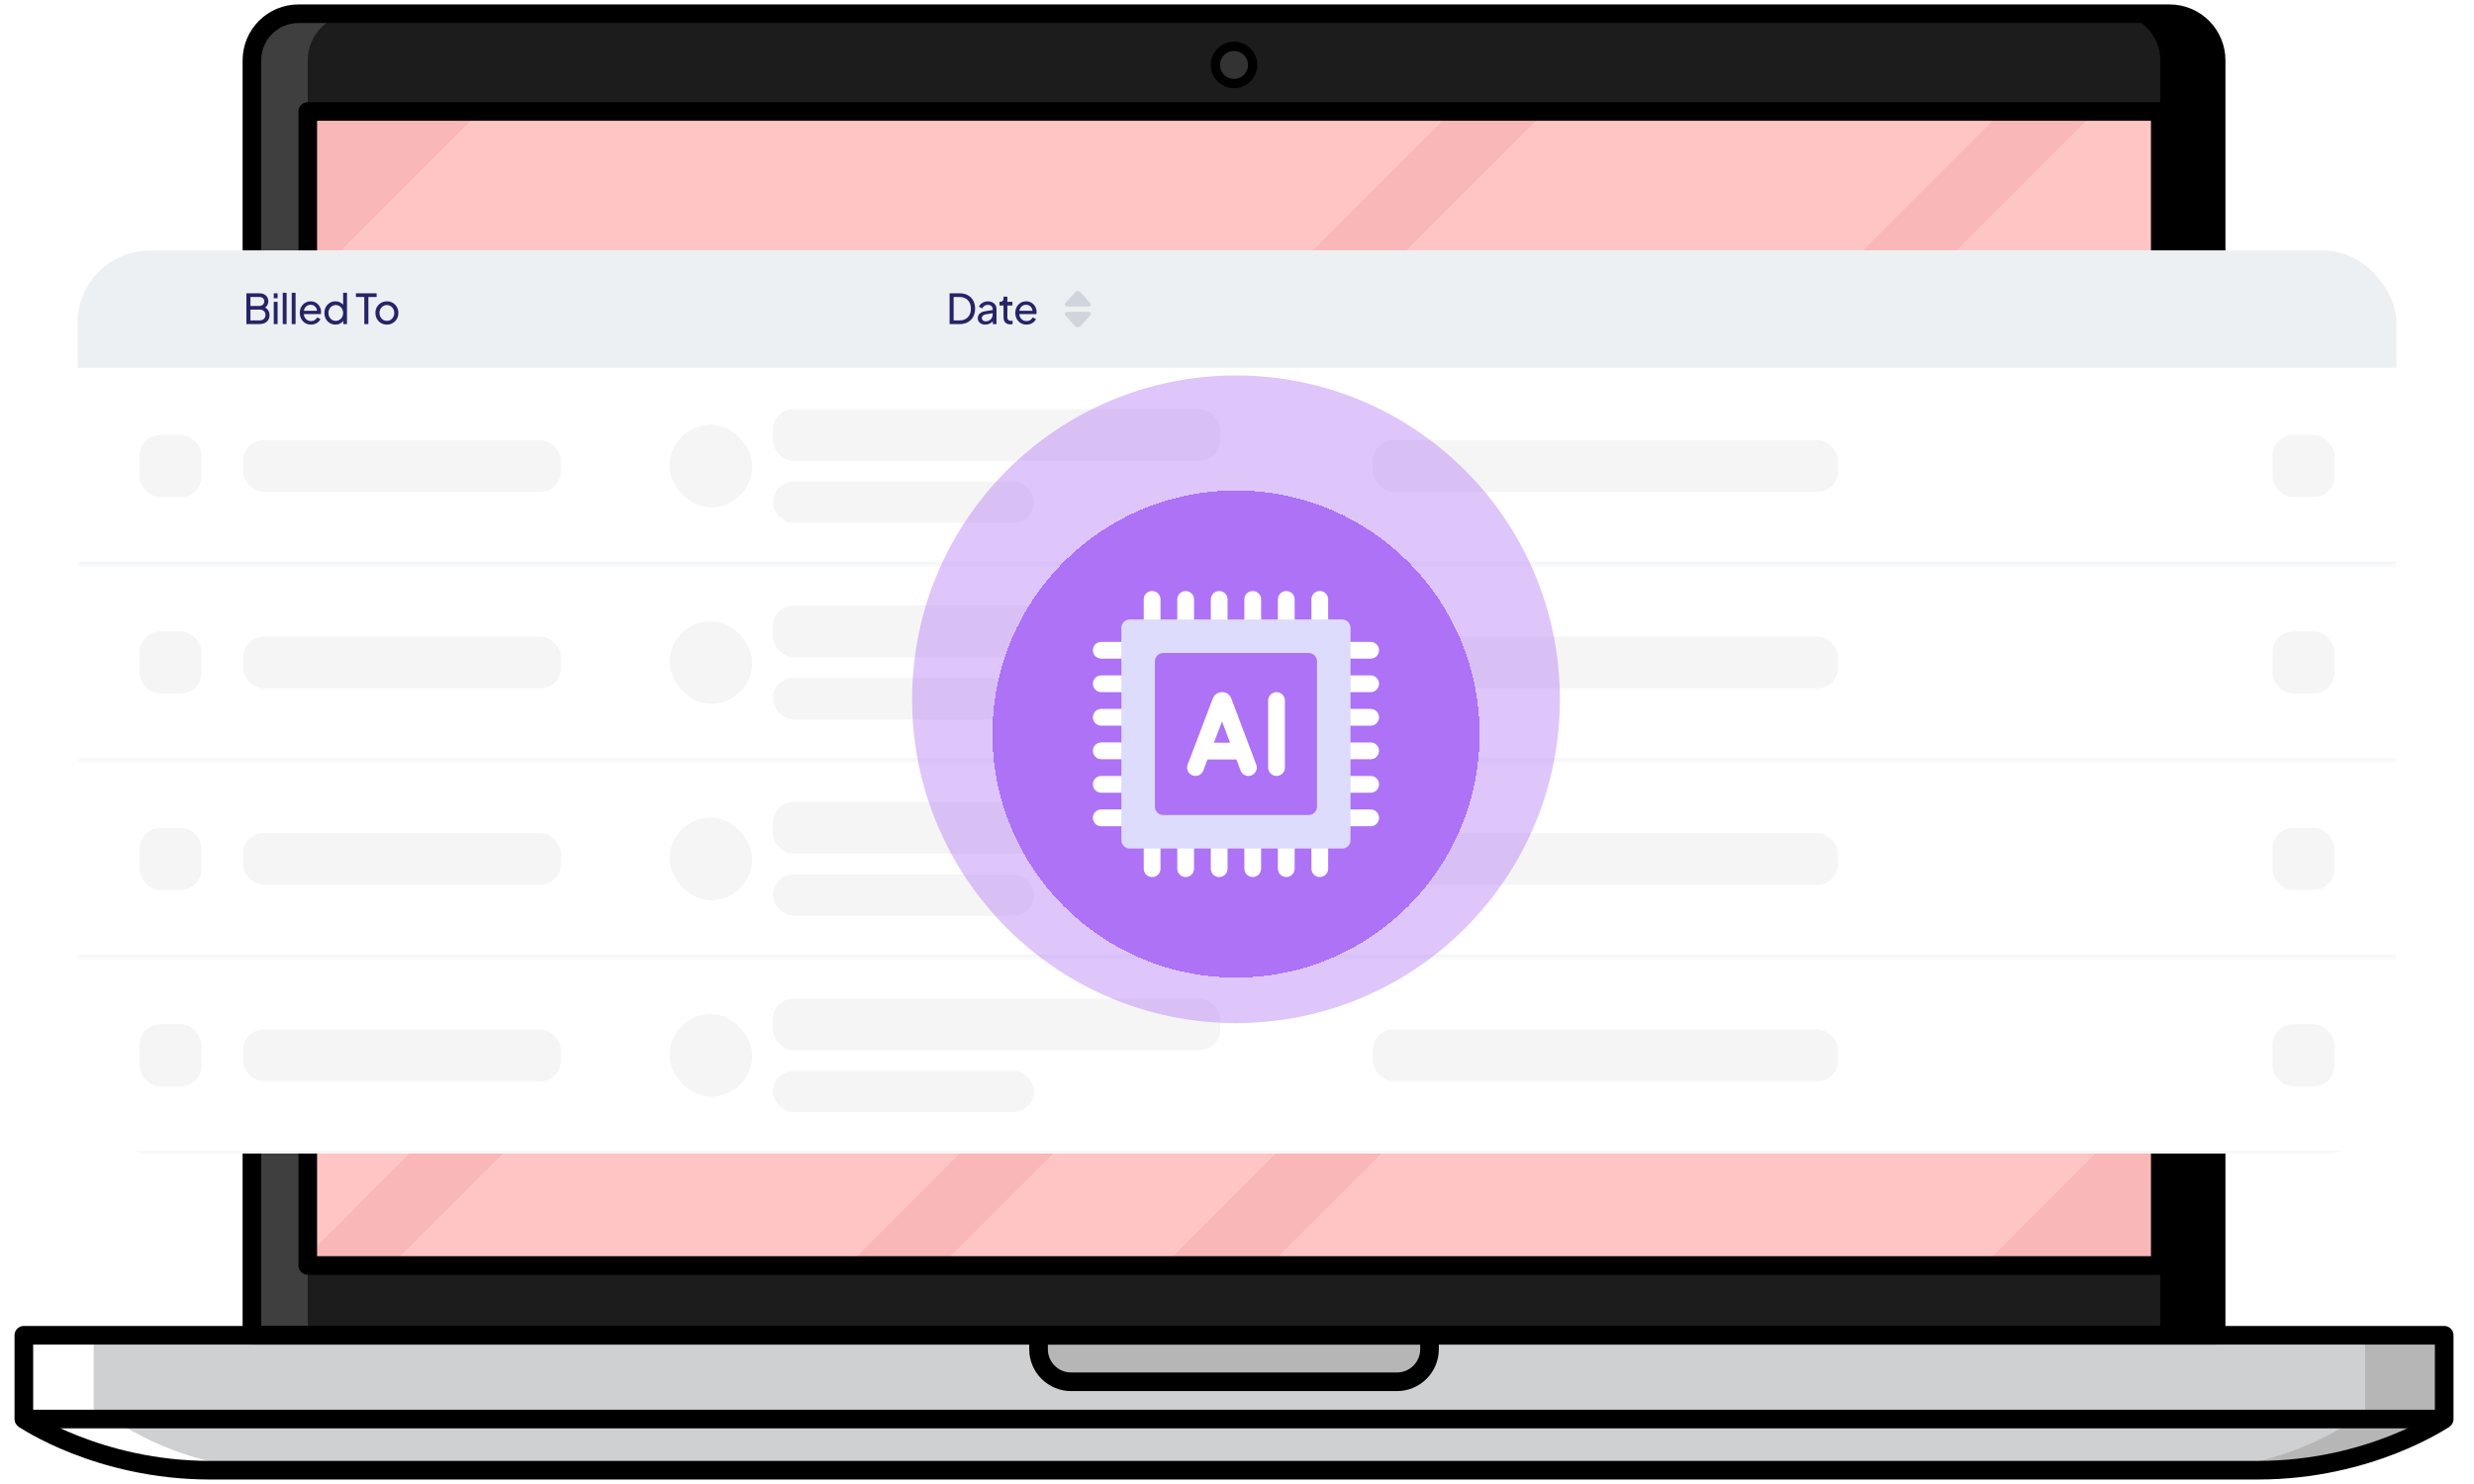
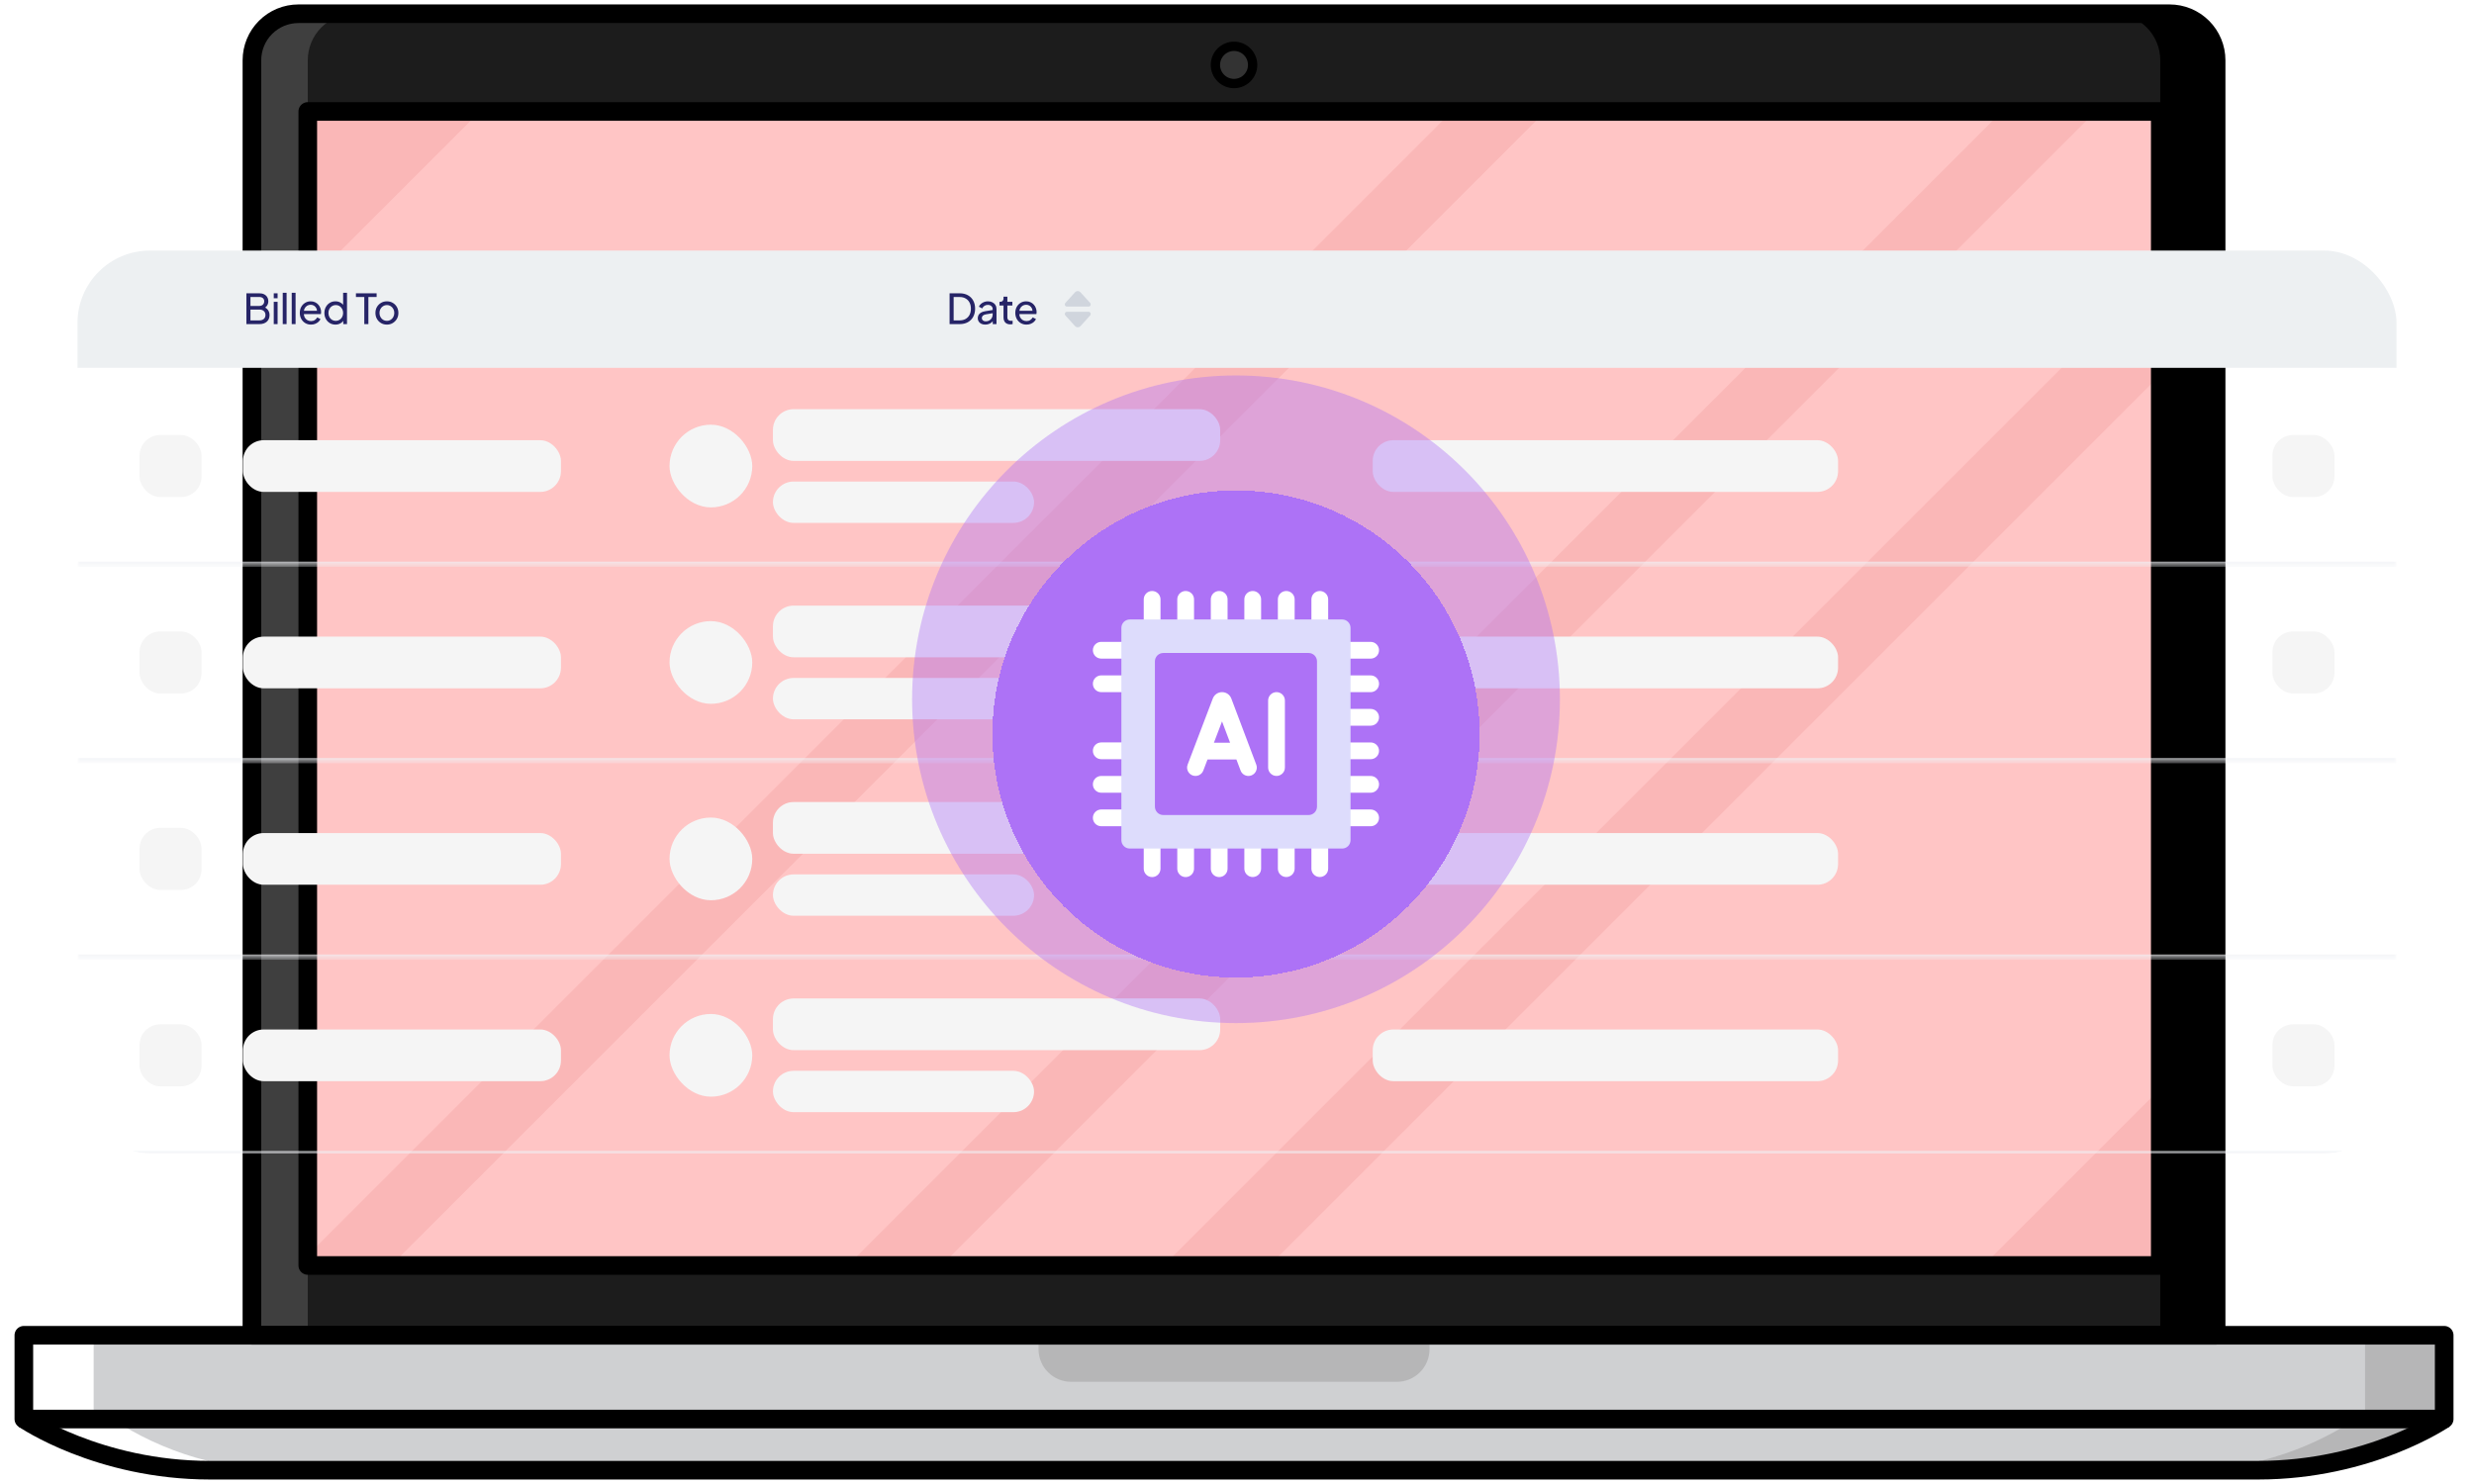
<svg xmlns="http://www.w3.org/2000/svg" width="415" height="249" viewBox="0 0 415 249" fill="none">
  <path d="M410 224.043H4V238.097H410V224.043Z" fill="#CFD0D2" />
  <path d="M410 224.043H4V238.097H410V224.043Z" fill="#CFD0D2" />
  <path d="M410 224.043H396.727V238.097H410V224.043Z" fill="#B6B6B7" />
  <path d="M15.711 224.043H4V238.097H15.711V224.043Z" fill="white" />
  <path d="M174.208 224.043H239.792V226.386C239.792 227.835 239.216 229.225 238.191 230.25C237.167 231.275 235.776 231.851 234.327 231.851H179.673C178.224 231.851 176.833 231.275 175.808 230.25C174.783 229.225 174.208 227.835 174.208 226.386V224.043Z" fill="#B6B6B7" />
  <path d="M410 238.097C410 238.097 397.508 246.685 378.769 246.685H35.231C16.492 246.685 4 238.097 4 238.097H410Z" fill="#CFD0D2" />
  <path d="M50.066 2.305H363.935C366.005 2.305 367.991 3.127 369.456 4.591C370.92 6.056 371.742 8.042 371.742 10.112V224.043H42.258V10.112C42.258 8.042 43.08 6.056 44.545 4.591C46.009 3.127 47.995 2.305 50.066 2.305Z" fill="#1C1C1C" />
  <path d="M50.066 2.305H363.935C366.005 2.305 367.991 3.127 369.456 4.591C370.92 6.056 371.742 8.042 371.742 10.112V224.043H42.258V10.112C42.258 8.042 43.08 6.056 44.545 4.591C46.009 3.127 47.995 2.305 50.066 2.305Z" fill="#1C1C1C" />
  <path d="M50.066 2.305H59.435C57.364 2.305 55.378 3.127 53.914 4.591C52.45 6.056 51.627 8.042 51.627 10.112V224.043H42.258V10.112C42.258 8.042 43.08 6.056 44.545 4.591C46.009 3.127 47.995 2.305 50.066 2.305Z" fill="#3F3F3F" />
  <path d="M371.742 10.112V224.043H362.373V10.112C362.373 8.042 361.551 6.056 360.086 4.591C358.622 3.127 356.636 2.305 354.565 2.305H363.935C366.005 2.305 367.991 3.127 369.456 4.591C370.92 6.056 371.742 8.042 371.742 10.112Z" fill="black" />
  <path d="M18.835 238.097C27.433 243.751 37.51 246.739 47.801 246.685H35.231C16.492 246.685 4 238.097 4 238.097H18.835Z" fill="white" />
  <path d="M409.999 238.097C409.999 238.097 397.506 246.685 378.768 246.685H366.198C376.488 246.739 386.566 243.751 395.164 238.097H409.999Z" fill="#B6B6B7" />
  <path d="M362.373 18.701H51.627V212.332H362.373V18.701Z" fill="#FAB7B7" />
  <path d="M207 14.016C208.725 14.016 210.123 12.618 210.123 10.893C210.123 9.168 208.725 7.77 207 7.77C205.275 7.77 203.877 9.168 203.877 10.893C203.877 12.618 205.275 14.016 207 14.016Z" fill="#333333" />
  <path d="M243.54 18.701L51.627 210.614V47.589L80.515 18.701H243.54Z" fill="#FFC5C5" />
  <path d="M335.826 18.701L142.195 212.332H65.601L259.232 18.701H335.826Z" fill="#FFC5C5" />
  <path d="M362.374 62.894V182.664L332.705 212.333H212.935L362.374 62.894Z" fill="#FFC5C5" />
  <path d="M362.374 18.701V45.169L195.212 212.332H157.891L351.522 18.701H362.374Z" fill="#FFC5C5" />
  <path d="M410 224.043H4V238.097H410V224.043Z" stroke="black" stroke-width="3.123" stroke-linejoin="round" />
-   <path d="M174.208 224.043H239.792V226.386C239.792 227.835 239.216 229.225 238.191 230.25C237.167 231.275 235.776 231.851 234.327 231.851H179.673C178.224 231.851 176.833 231.275 175.808 230.25C174.783 229.225 174.208 227.835 174.208 226.386V224.043Z" stroke="black" stroke-width="3.123" stroke-linejoin="round" />
  <path d="M410 238.097C410 238.097 397.508 246.685 378.769 246.685H35.231C16.492 246.685 4 238.097 4 238.097" stroke="black" stroke-width="3.123" stroke-linejoin="round" />
  <path d="M50.066 2.305H363.935C366.005 2.305 367.991 3.127 369.456 4.591C370.92 6.056 371.742 8.042 371.742 10.112V224.043H42.258V10.112C42.258 8.042 43.08 6.056 44.545 4.591C46.009 3.127 47.995 2.305 50.066 2.305Z" stroke="black" stroke-width="3.123" stroke-linejoin="round" />
  <path d="M362.373 18.701H51.627V212.332H362.373V18.701Z" stroke="black" stroke-width="3.123" stroke-linejoin="round" />
  <path d="M207 14.016C208.725 14.016 210.123 12.618 210.123 10.893C210.123 9.168 208.725 7.77 207 7.77C205.275 7.77 203.877 9.168 203.877 10.893C203.877 12.618 205.275 14.016 207 14.016Z" stroke="black" stroke-width="1.562" stroke-linejoin="round" />
  <g filter="url(#filter0_d_2010_697)">
    <g clip-path="url(#clip0_2010_697)">
-       <rect x="13" y="32.812" width="389" height="151.508" rx="12.143" fill="white" />
      <rect width="389" height="19.673" transform="translate(13 32.812)" fill="#EDF0F2" />
      <path d="M41.331 45.149V39.98H43.502C43.812 39.98 44.078 40.035 44.3 40.146C44.527 40.257 44.7 40.415 44.821 40.618C44.946 40.817 45.008 41.055 45.008 41.333C45.008 41.587 44.941 41.819 44.807 42.027C44.677 42.23 44.485 42.39 44.231 42.505L44.224 42.249C44.446 42.332 44.629 42.443 44.772 42.582C44.92 42.716 45.031 42.873 45.105 43.054C45.179 43.23 45.216 43.417 45.216 43.616C45.216 44.092 45.064 44.467 44.758 44.74C44.453 45.013 44.037 45.149 43.509 45.149H41.331ZM42.011 44.525H43.537C43.838 44.525 44.078 44.444 44.259 44.282C44.439 44.12 44.529 43.9 44.529 43.623C44.529 43.345 44.439 43.125 44.259 42.964C44.078 42.797 43.838 42.714 43.537 42.714H42.011V44.525ZM42.011 42.103H43.489C43.738 42.103 43.94 42.031 44.092 41.888C44.245 41.74 44.321 41.553 44.321 41.326C44.321 41.09 44.245 40.91 44.092 40.785C43.94 40.66 43.738 40.597 43.489 40.597H42.011V42.103ZM45.92 45.149V41.409H46.565V45.149H45.92ZM45.92 40.812V39.98H46.565V40.812H45.92ZM47.428 45.149V39.897H48.073V45.149H47.428ZM48.935 45.149V39.897H49.581V45.149H48.935ZM52.164 45.232C51.803 45.232 51.482 45.147 51.199 44.976C50.917 44.804 50.695 44.571 50.533 44.275C50.371 43.974 50.291 43.639 50.291 43.269C50.291 42.894 50.369 42.561 50.526 42.27C50.688 41.978 50.906 41.749 51.179 41.583C51.456 41.411 51.766 41.326 52.108 41.326C52.386 41.326 52.631 41.377 52.844 41.479C53.061 41.576 53.244 41.71 53.392 41.881C53.545 42.048 53.66 42.239 53.739 42.457C53.822 42.67 53.864 42.892 53.864 43.123C53.864 43.174 53.859 43.232 53.85 43.297C53.845 43.357 53.838 43.414 53.829 43.47H50.762V42.915H53.455L53.149 43.165C53.191 42.924 53.168 42.709 53.08 42.519C52.992 42.33 52.862 42.179 52.691 42.068C52.52 41.957 52.326 41.902 52.108 41.902C51.891 41.902 51.692 41.957 51.512 42.068C51.331 42.179 51.19 42.339 51.088 42.547C50.991 42.751 50.952 42.994 50.97 43.276C50.952 43.549 50.994 43.789 51.095 43.997C51.202 44.201 51.35 44.361 51.539 44.476C51.734 44.587 51.944 44.643 52.171 44.643C52.421 44.643 52.631 44.585 52.802 44.469C52.973 44.353 53.112 44.206 53.219 44.025L53.76 44.303C53.686 44.474 53.57 44.631 53.413 44.775C53.26 44.913 53.078 45.024 52.865 45.108C52.657 45.191 52.423 45.232 52.164 45.232ZM56.266 45.232C55.915 45.232 55.598 45.147 55.316 44.976C55.038 44.804 54.819 44.571 54.657 44.275C54.495 43.979 54.414 43.648 54.414 43.283C54.414 42.908 54.495 42.575 54.657 42.283C54.819 41.987 55.038 41.754 55.316 41.583C55.598 41.411 55.915 41.326 56.266 41.326C56.576 41.326 56.852 41.393 57.092 41.527C57.333 41.657 57.522 41.833 57.661 42.054L57.557 42.214V39.897H58.209V45.149H57.578V44.351L57.661 44.462C57.532 44.707 57.342 44.897 57.092 45.031C56.847 45.165 56.572 45.232 56.266 45.232ZM56.322 44.608C56.558 44.608 56.768 44.55 56.953 44.434C57.138 44.319 57.284 44.162 57.391 43.963C57.502 43.759 57.557 43.532 57.557 43.283C57.557 43.028 57.502 42.802 57.391 42.603C57.284 42.399 57.138 42.239 56.953 42.124C56.768 42.008 56.558 41.95 56.322 41.95C56.091 41.95 55.88 42.011 55.691 42.131C55.505 42.246 55.36 42.404 55.253 42.603C55.147 42.797 55.094 43.024 55.094 43.283C55.094 43.532 55.147 43.759 55.253 43.963C55.36 44.162 55.505 44.319 55.691 44.434C55.876 44.55 56.086 44.608 56.322 44.608ZM61.108 45.149V40.604H59.707V39.98H63.176V40.604H61.795V45.149H61.108ZM64.905 45.232C64.544 45.232 64.218 45.149 63.926 44.983C63.635 44.812 63.404 44.578 63.233 44.282C63.061 43.986 62.976 43.65 62.976 43.276C62.976 42.901 63.059 42.568 63.226 42.277C63.397 41.985 63.628 41.754 63.919 41.583C64.211 41.411 64.539 41.326 64.905 41.326C65.266 41.326 65.592 41.411 65.883 41.583C66.174 41.749 66.403 41.978 66.57 42.27C66.741 42.561 66.827 42.896 66.827 43.276C66.827 43.655 66.739 43.993 66.563 44.289C66.387 44.58 66.154 44.812 65.862 44.983C65.576 45.149 65.256 45.232 64.905 45.232ZM64.905 44.608C65.136 44.608 65.344 44.55 65.529 44.434C65.719 44.319 65.867 44.159 65.973 43.956C66.084 43.752 66.14 43.526 66.14 43.276C66.14 43.021 66.084 42.797 65.973 42.603C65.867 42.404 65.719 42.246 65.529 42.131C65.344 42.011 65.136 41.95 64.905 41.95C64.669 41.95 64.456 42.011 64.266 42.131C64.081 42.246 63.933 42.404 63.822 42.603C63.711 42.797 63.656 43.021 63.656 43.276C63.656 43.526 63.711 43.752 63.822 43.956C63.933 44.159 64.081 44.319 64.266 44.434C64.456 44.55 64.669 44.608 64.905 44.608Z" fill="#262467" />
      <path d="M159.288 45.149V39.98H160.981C161.504 39.98 161.96 40.086 162.348 40.299C162.737 40.512 163.037 40.812 163.25 41.201C163.463 41.585 163.569 42.038 163.569 42.561C163.569 43.079 163.463 43.532 163.25 43.921C163.037 44.31 162.737 44.613 162.348 44.83C161.96 45.043 161.504 45.149 160.981 45.149H159.288ZM159.968 44.525H160.988C161.372 44.525 161.703 44.444 161.98 44.282C162.263 44.12 162.48 43.893 162.633 43.602C162.785 43.306 162.862 42.959 162.862 42.561C162.862 42.159 162.783 41.812 162.626 41.52C162.473 41.229 162.256 41.005 161.973 40.847C161.696 40.685 161.367 40.604 160.988 40.604H159.968V44.525ZM165.265 45.232C165.02 45.232 164.802 45.188 164.613 45.101C164.428 45.008 164.282 44.883 164.176 44.726C164.069 44.564 164.016 44.379 164.016 44.171C164.016 43.972 164.058 43.794 164.141 43.636C164.229 43.475 164.363 43.338 164.543 43.227C164.728 43.116 164.96 43.038 165.237 42.991L166.625 42.762V43.303L165.383 43.512C165.142 43.553 164.967 43.63 164.856 43.741C164.749 43.852 164.696 43.988 164.696 44.15C164.696 44.303 164.756 44.43 164.876 44.532C165.001 44.633 165.156 44.684 165.341 44.684C165.577 44.684 165.781 44.636 165.952 44.539C166.128 44.437 166.264 44.3 166.361 44.129C166.463 43.958 166.514 43.768 166.514 43.56V42.61C166.514 42.406 166.438 42.242 166.285 42.117C166.137 41.987 165.94 41.923 165.695 41.923C165.482 41.923 165.293 41.978 165.126 42.089C164.964 42.196 164.844 42.339 164.765 42.519L164.203 42.228C164.273 42.057 164.384 41.904 164.536 41.77C164.689 41.631 164.867 41.523 165.071 41.444C165.274 41.365 165.487 41.326 165.709 41.326C165.996 41.326 166.248 41.382 166.465 41.492C166.683 41.599 166.852 41.749 166.972 41.944C167.097 42.133 167.159 42.355 167.159 42.61V45.149H166.528V44.441L166.646 44.483C166.567 44.631 166.461 44.761 166.327 44.872C166.192 44.983 166.035 45.071 165.855 45.135C165.674 45.2 165.478 45.232 165.265 45.232ZM169.473 45.191C169.107 45.191 168.825 45.087 168.626 44.879C168.432 44.67 168.335 44.377 168.335 43.997V42.027H167.655V41.409H167.794C167.96 41.409 168.092 41.358 168.189 41.257C168.286 41.155 168.335 41.021 168.335 40.854V40.549H168.98V41.409H169.82V42.027H168.98V43.977C168.98 44.101 168.999 44.21 169.036 44.303C169.077 44.395 169.144 44.469 169.237 44.525C169.329 44.576 169.452 44.601 169.605 44.601C169.637 44.601 169.676 44.599 169.723 44.594C169.774 44.589 169.82 44.585 169.861 44.58V45.149C169.801 45.163 169.734 45.172 169.66 45.177C169.586 45.186 169.524 45.191 169.473 45.191ZM172.185 45.232C171.824 45.232 171.502 45.147 171.22 44.976C170.938 44.804 170.716 44.571 170.554 44.275C170.392 43.974 170.311 43.639 170.311 43.269C170.311 42.894 170.39 42.561 170.547 42.27C170.709 41.978 170.926 41.749 171.199 41.583C171.477 41.411 171.787 41.326 172.129 41.326C172.407 41.326 172.652 41.377 172.865 41.479C173.082 41.576 173.265 41.71 173.413 41.881C173.566 42.048 173.681 42.239 173.76 42.457C173.843 42.67 173.885 42.892 173.885 43.123C173.885 43.174 173.88 43.232 173.871 43.297C173.866 43.357 173.859 43.414 173.85 43.47H170.783V42.915H173.475L173.17 43.165C173.212 42.924 173.189 42.709 173.101 42.519C173.013 42.33 172.883 42.179 172.712 42.068C172.541 41.957 172.347 41.902 172.129 41.902C171.912 41.902 171.713 41.957 171.532 42.068C171.352 42.179 171.211 42.339 171.109 42.547C171.012 42.751 170.973 42.994 170.991 43.276C170.973 43.549 171.014 43.789 171.116 43.997C171.223 44.201 171.371 44.361 171.56 44.476C171.755 44.587 171.965 44.643 172.192 44.643C172.441 44.643 172.652 44.585 172.823 44.469C172.994 44.353 173.133 44.206 173.239 44.025L173.781 44.303C173.707 44.474 173.591 44.631 173.434 44.775C173.281 44.913 173.098 45.024 172.886 45.108C172.677 45.191 172.444 45.232 172.185 45.232Z" fill="#262467" />
      <path d="M182.621 43.084H180.692H178.954C178.657 43.084 178.508 43.479 178.719 43.71L180.323 45.474C180.58 45.756 180.998 45.756 181.255 45.474L181.866 44.803L182.86 43.71C183.067 43.479 182.919 43.084 182.621 43.084Z" fill="#D0D5DD" />
      <path d="M178.954 42.211L180.884 42.211L182.622 42.211C182.919 42.211 183.068 41.816 182.857 41.584L181.253 39.821C180.996 39.538 180.578 39.538 180.32 39.821L179.71 40.491L178.716 41.584C178.508 41.816 178.657 42.211 178.954 42.211Z" fill="#D0D5DD" />
      <mask id="path-30-inside-1_2010_697" fill="white">
        <path d="M13 52.486H402V85.445H13V52.486Z" />
      </mask>
      <path d="M402 85.011H13V85.878H402V85.011Z" fill="#EFF1F5" mask="url(#path-30-inside-1_2010_697)" />
      <rect x="23.408" y="63.761" width="10.408" height="10.408" rx="3.469" fill="#F5F5F5" />
      <rect x="40.756" y="64.63" width="53.341" height="8.673" rx="3.469" fill="#F5F5F5" />
      <rect x="112.31" y="62.027" width="13.877" height="13.877" rx="6.939" fill="#F5F5F5" />
      <rect x="129.655" y="59.424" width="75.025" height="8.673" rx="3.469" fill="#F5F5F5" />
      <rect x="129.655" y="71.564" width="43.8" height="6.939" rx="3.469" fill="#F5F5F5" />
      <rect x="230.266" y="64.63" width="78.06" height="8.673" rx="3.469" fill="#F5F5F5" />
      <rect x="381.184" y="63.761" width="10.408" height="10.408" rx="3.469" fill="#F5F5F5" />
      <mask id="path-39-inside-2_2010_697" fill="white">
        <path d="M13 85.445H402V118.403H13V85.445Z" />
      </mask>
      <path d="M402 117.97H13V118.837H402V117.97Z" fill="#EFF1F5" mask="url(#path-39-inside-2_2010_697)" />
      <rect x="23.408" y="96.72" width="10.408" height="10.408" rx="3.469" fill="#F5F5F5" />
      <rect x="40.756" y="97.588" width="53.341" height="8.673" rx="3.469" fill="#F5F5F5" />
      <rect x="112.31" y="94.985" width="13.877" height="13.877" rx="6.939" fill="#F5F5F5" />
      <rect x="129.655" y="92.382" width="75.025" height="8.673" rx="3.469" fill="#F5F5F5" />
      <rect x="129.655" y="104.522" width="43.8" height="6.939" rx="3.469" fill="#F5F5F5" />
      <rect x="230.266" y="97.588" width="78.06" height="8.673" rx="3.469" fill="#F5F5F5" />
      <rect x="381.184" y="96.72" width="10.408" height="10.408" rx="3.469" fill="#F5F5F5" />
      <mask id="path-48-inside-3_2010_697" fill="white">
        <path d="M13 118.403H402V151.362H13V118.403Z" />
      </mask>
      <path d="M402 150.928H13V151.796H402V150.928Z" fill="#EFF1F5" mask="url(#path-48-inside-3_2010_697)" />
      <rect x="23.408" y="129.679" width="10.408" height="10.408" rx="3.469" fill="#F5F5F5" />
      <rect x="40.756" y="130.547" width="53.341" height="8.673" rx="3.469" fill="#F5F5F5" />
      <rect x="112.31" y="127.944" width="13.877" height="13.877" rx="6.939" fill="#F5F5F5" />
      <rect x="129.655" y="125.341" width="75.025" height="8.673" rx="3.469" fill="#F5F5F5" />
      <rect x="129.655" y="137.481" width="43.8" height="6.939" rx="3.469" fill="#F5F5F5" />
      <rect x="230.266" y="130.547" width="78.06" height="8.673" rx="3.469" fill="#F5F5F5" />
-       <rect x="381.184" y="129.679" width="10.408" height="10.408" rx="3.469" fill="#F5F5F5" />
      <mask id="path-57-inside-4_2010_697" fill="white">
        <path d="M13 151.362H402V184.321H13V151.362Z" />
      </mask>
      <path d="M402 183.887H13V184.754H402V183.887Z" fill="#EFF1F5" mask="url(#path-57-inside-4_2010_697)" />
      <rect x="23.408" y="162.637" width="10.408" height="10.408" rx="3.469" fill="#F5F5F5" />
      <rect x="40.756" y="163.506" width="53.341" height="8.673" rx="3.469" fill="#F5F5F5" />
      <rect x="112.31" y="160.902" width="13.877" height="13.877" rx="6.939" fill="#F5F5F5" />
      <rect x="129.655" y="158.3" width="75.025" height="8.673" rx="3.469" fill="#F5F5F5" />
      <rect x="129.655" y="170.439" width="43.8" height="6.939" rx="3.469" fill="#F5F5F5" />
      <rect x="230.266" y="163.506" width="78.06" height="8.673" rx="3.469" fill="#F5F5F5" />
      <rect x="381.184" y="162.637" width="10.408" height="10.408" rx="3.469" fill="#F5F5F5" />
    </g>
  </g>
  <path d="M153 117.333C153 87.326 177.326 63 207.333 63V63C237.34 63 261.665 87.326 261.665 117.333V117.333C261.665 147.34 237.34 171.665 207.333 171.665V171.665C177.326 171.665 153 147.34 153 117.333V117.333Z" fill="#AD72F6" fill-opacity="0.4" />
  <path d="M209.12 126.674H210.669C212.218 126.674 213.504 125.291 213.504 123.623C213.504 121.55 212.766 121.145 211.55 120.716L209.144 119.882V126.674H209.12Z" fill="#0094FF" />
  <path d="M207.261 93.265C194.107 93.313 183.455 104.012 183.503 117.166C183.551 130.32 194.25 140.971 207.404 140.924C220.558 140.876 231.21 130.177 231.162 117.023C231.114 103.869 220.415 93.241 207.261 93.265ZM212.718 117.333C214.577 117.976 217.079 119.358 217.079 123.624C217.079 127.293 214.195 130.248 210.669 130.248H209.12V131.63C209.12 132.607 208.309 133.417 207.332 133.417C206.355 133.417 205.545 132.607 205.545 131.63V130.248H204.687C200.779 130.248 197.61 126.96 197.61 122.909C197.61 121.932 198.42 121.121 199.397 121.121C200.374 121.121 201.184 121.932 201.184 122.909C201.184 124.982 202.757 126.674 204.687 126.674H205.545V118.619L201.947 117.333C200.088 116.689 197.586 115.307 197.586 111.042C197.586 107.372 200.47 104.417 203.996 104.417H205.545V103.035C205.545 102.058 206.355 101.248 207.332 101.248C208.309 101.248 209.12 102.058 209.12 103.035V104.417H209.978C213.886 104.417 217.055 107.706 217.055 111.757C217.055 112.734 216.245 113.544 215.268 113.544C214.291 113.544 213.48 112.734 213.48 111.757C213.48 109.683 211.908 107.991 209.978 107.991H209.12V116.046L212.718 117.333Z" fill="#0094FF" />
  <path d="M201.185 111.065C201.185 113.138 201.923 113.544 203.139 113.973L205.545 114.807V107.991H203.997C202.448 107.991 201.185 109.373 201.185 111.065Z" fill="#0094FF" />
  <g filter="url(#filter1_d_2010_697)">
    <path d="M166.473 117.334C166.473 94.767 184.767 76.472 207.334 76.472V76.472C229.901 76.472 248.195 94.767 248.195 117.334V117.334C248.195 139.901 229.901 158.195 207.334 158.195V158.195C184.767 158.195 166.473 139.901 166.473 117.334V117.334Z" fill="#AD72F6" shape-rendering="crispEdges" />
    <g clip-path="url(#clip1_2010_697)">
      <path d="M219.981 100.928H222.794V94.74C222.794 93.964 222.164 93.334 221.388 93.334C220.611 93.334 219.981 93.964 219.981 94.74V100.928Z" fill="white" />
      <path d="M214.356 100.928H217.169V94.74C217.169 93.964 216.539 93.334 215.763 93.334C214.986 93.334 214.356 93.964 214.356 94.74V100.928Z" fill="white" />
      <path d="M208.731 100.928H211.544V94.74C211.544 93.964 210.914 93.334 210.138 93.334C209.361 93.334 208.731 93.964 208.731 94.74V100.928Z" fill="white" />
      <path d="M203.106 100.928H205.919V94.74C205.919 93.964 205.289 93.334 204.513 93.334C203.736 93.334 203.106 93.964 203.106 94.74V100.928Z" fill="white" />
      <path d="M197.481 100.928H200.294V94.74C200.294 93.964 199.664 93.334 198.888 93.334C198.111 93.334 197.481 93.964 197.481 94.74V100.928Z" fill="white" />
      <path d="M191.856 100.928H194.669V94.74C194.669 93.964 194.039 93.334 193.263 93.334C192.486 93.334 191.856 93.964 191.856 94.74V100.928Z" fill="white" />
      <path d="M221.388 141.328C222.164 141.328 222.794 140.699 222.794 139.922V133.735H219.981V139.922C219.981 140.699 220.611 141.328 221.388 141.328Z" fill="white" />
      <path d="M215.763 141.328C216.539 141.328 217.169 140.699 217.169 139.922V133.735H214.356V139.922C214.356 140.699 214.986 141.328 215.763 141.328Z" fill="white" />
      <path d="M210.138 141.328C210.914 141.328 211.544 140.699 211.544 139.922V133.735H208.731V139.922C208.731 140.699 209.361 141.328 210.138 141.328Z" fill="white" />
      <path d="M204.511 141.337C205.288 141.337 205.917 140.708 205.917 139.931V133.743H203.105V139.931C203.105 140.708 203.734 141.337 204.511 141.337Z" fill="white" />
      <path d="M198.886 141.337C199.663 141.337 200.292 140.708 200.292 139.931V133.743H197.48V139.931C197.48 140.708 198.109 141.337 198.886 141.337Z" fill="white" />
      <path d="M193.261 141.337C194.038 141.337 194.667 140.708 194.667 139.931V133.743H191.855V139.931C191.855 140.708 192.484 141.337 193.261 141.337Z" fill="white" />
      <path d="M184.73 104.681H190.917V101.868H184.73C183.953 101.868 183.324 102.498 183.324 103.275C183.324 104.051 183.953 104.681 184.73 104.681Z" fill="white" />
      <path d="M184.73 110.306H190.917V107.493H184.73C183.953 107.493 183.324 108.123 183.324 108.9C183.324 109.676 183.953 110.306 184.73 110.306Z" fill="white" />
-       <path d="M184.73 115.931H190.917V113.118H184.73C183.953 113.118 183.324 113.748 183.324 114.525C183.324 115.301 183.953 115.931 184.73 115.931Z" fill="white" />
      <path d="M184.73 121.556H190.917V118.743H184.73C183.953 118.743 183.324 119.373 183.324 120.15C183.324 120.926 183.953 121.556 184.73 121.556Z" fill="white" />
      <path d="M184.73 127.181H190.917V124.368H184.73C183.953 124.368 183.324 124.998 183.324 125.775C183.324 126.551 183.953 127.181 184.73 127.181Z" fill="white" />
      <path d="M184.73 132.806H190.917V129.993H184.73C183.953 129.993 183.324 130.623 183.324 131.4C183.324 132.176 183.953 132.806 184.73 132.806Z" fill="white" />
      <path d="M223.731 101.871V104.683H229.919C230.696 104.683 231.325 104.054 231.325 103.277C231.325 102.5 230.696 101.871 229.919 101.871H223.731Z" fill="white" />
      <path d="M223.731 110.308H229.919C230.696 110.308 231.325 109.679 231.325 108.902C231.325 108.125 230.696 107.496 229.919 107.496H223.731V110.308Z" fill="white" />
      <path d="M223.731 115.933H229.919C230.696 115.933 231.325 115.304 231.325 114.527C231.325 113.75 230.696 113.121 229.919 113.121H223.731V115.933Z" fill="white" />
      <path d="M223.731 121.558H229.919C230.696 121.558 231.325 120.929 231.325 120.152C231.325 119.375 230.696 118.746 229.919 118.746H223.731V121.558Z" fill="white" />
      <path d="M223.731 127.183H229.919C230.696 127.183 231.325 126.554 231.325 125.777C231.325 125 230.696 124.371 229.919 124.371H223.731V127.183Z" fill="white" />
      <path d="M223.731 132.808H229.919C230.696 132.808 231.325 132.179 231.325 131.402C231.325 130.625 230.696 129.996 229.919 129.996H223.731V132.808Z" fill="white" />
      <path d="M225.138 98.112H189.513C188.736 98.112 188.106 98.742 188.106 99.518V135.143C188.106 135.92 188.736 136.55 189.513 136.55H225.138C225.914 136.55 226.544 135.92 226.544 135.143V99.518C226.544 98.742 225.914 98.112 225.138 98.112Z" fill="#DDDCFC" />
      <path d="M219.513 103.737H195.138C194.361 103.737 193.731 104.367 193.731 105.143V129.518C193.731 130.295 194.361 130.925 195.138 130.925H219.513C220.289 130.925 220.919 130.295 220.919 129.518V105.143C220.919 104.367 220.289 103.737 219.513 103.737Z" fill="#AD72F6" />
      <path d="M206.546 111.374C206.541 111.361 206.536 111.348 206.531 111.335C206.274 110.71 205.671 110.306 204.995 110.306C204.994 110.306 204.993 110.306 204.993 110.306C204.316 110.307 203.713 110.712 203.457 111.338C203.453 111.349 203.448 111.359 203.444 111.37L199.22 122.462C198.944 123.188 199.308 124 200.034 124.276C200.76 124.553 201.572 124.189 201.848 123.463L202.555 121.606H207.402L208.101 123.459C208.313 124.022 208.848 124.369 209.417 124.369C209.582 124.369 209.749 124.34 209.913 124.278C210.639 124.004 211.006 123.192 210.732 122.466L206.546 111.374ZM203.627 118.794L204.99 115.215L206.34 118.794H203.627Z" fill="white" />
      <path d="M214.129 110.304C213.352 110.304 212.722 110.933 212.722 111.71V122.96C212.722 123.737 213.352 124.366 214.129 124.366C214.905 124.366 215.535 123.737 215.535 122.96V111.71C215.535 110.933 214.905 110.304 214.129 110.304Z" fill="white" />
    </g>
  </g>
  <defs>
    <filter id="filter0_d_2010_697" x="0.691" y="29.735" width="413.618" height="176.126" filterUnits="userSpaceOnUse" color-interpolation-filters="sRGB">
      <feFlood flood-opacity="0" result="BackgroundImageFix" />
      <feColorMatrix in="SourceAlpha" type="matrix" values="0 0 0 0 0 0 0 0 0 0 0 0 0 0 0 0 0 0 127 0" result="hardAlpha" />
      <feOffset dy="9.232" />
      <feGaussianBlur stdDeviation="6.154" />
      <feComposite in2="hardAlpha" operator="out" />
      <feColorMatrix type="matrix" values="0 0 0 0 0 0 0 0 0 0 0 0 0 0 0 0 0 0 0.08 0" />
      <feBlend mode="normal" in2="BackgroundImageFix" result="effect1_dropShadow_2010_697" />
      <feBlend mode="normal" in="SourceGraphic" in2="effect1_dropShadow_2010_697" result="shape" />
    </filter>
    <filter id="filter1_d_2010_697" x="158.701" y="74.53" width="97.265" height="97.265" filterUnits="userSpaceOnUse" color-interpolation-filters="sRGB">
      <feFlood flood-opacity="0" result="BackgroundImageFix" />
      <feColorMatrix in="SourceAlpha" type="matrix" values="0 0 0 0 0 0 0 0 0 0 0 0 0 0 0 0 0 0 127 0" result="hardAlpha" />
      <feOffset dy="5.828" />
      <feGaussianBlur stdDeviation="3.886" />
      <feComposite in2="hardAlpha" operator="out" />
      <feColorMatrix type="matrix" values="0 0 0 0 0 0 0 0 0 0 0 0 0 0 0 0 0 0 0.04 0" />
      <feBlend mode="normal" in2="BackgroundImageFix" result="effect1_dropShadow_2010_697" />
      <feBlend mode="normal" in="SourceGraphic" in2="effect1_dropShadow_2010_697" result="shape" />
    </filter>
    <clipPath id="clip0_2010_697">
      <rect x="13" y="32.812" width="389" height="151.508" rx="12.143" fill="white" />
    </clipPath>
    <clipPath id="clip1_2010_697">
      <rect width="48" height="48" fill="white" transform="translate(183.334 93.334)" />
    </clipPath>
  </defs>
</svg>